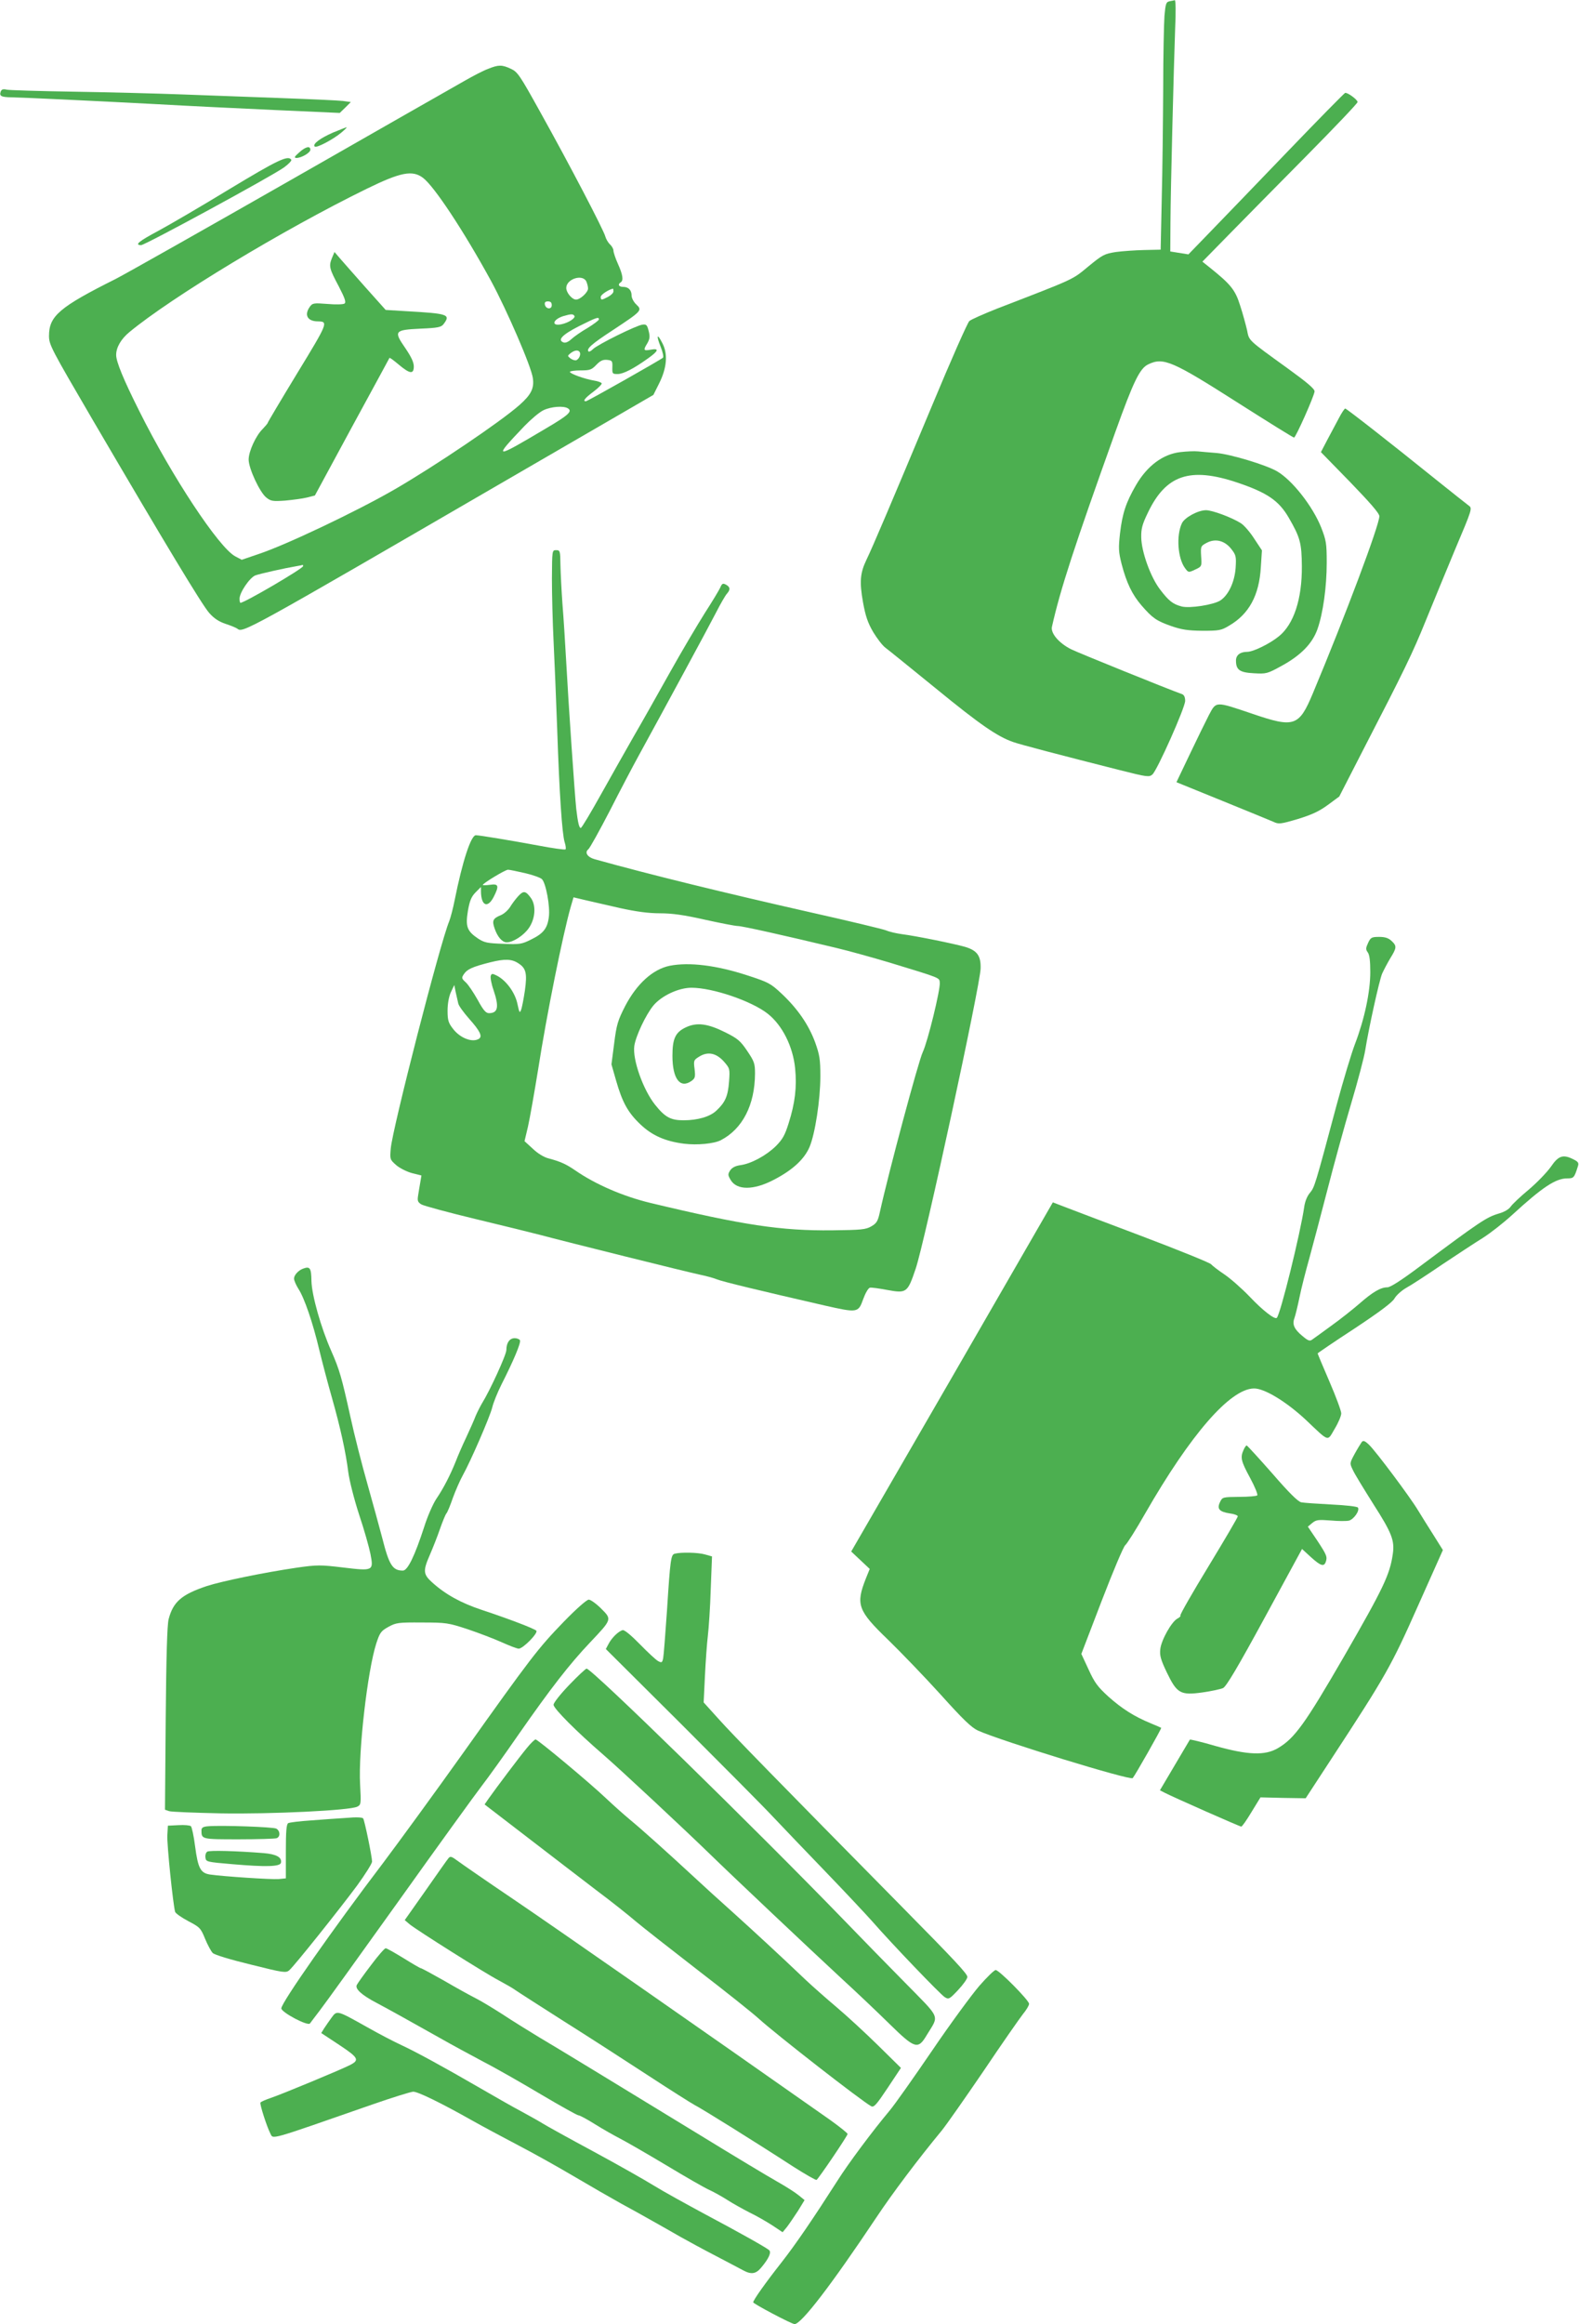
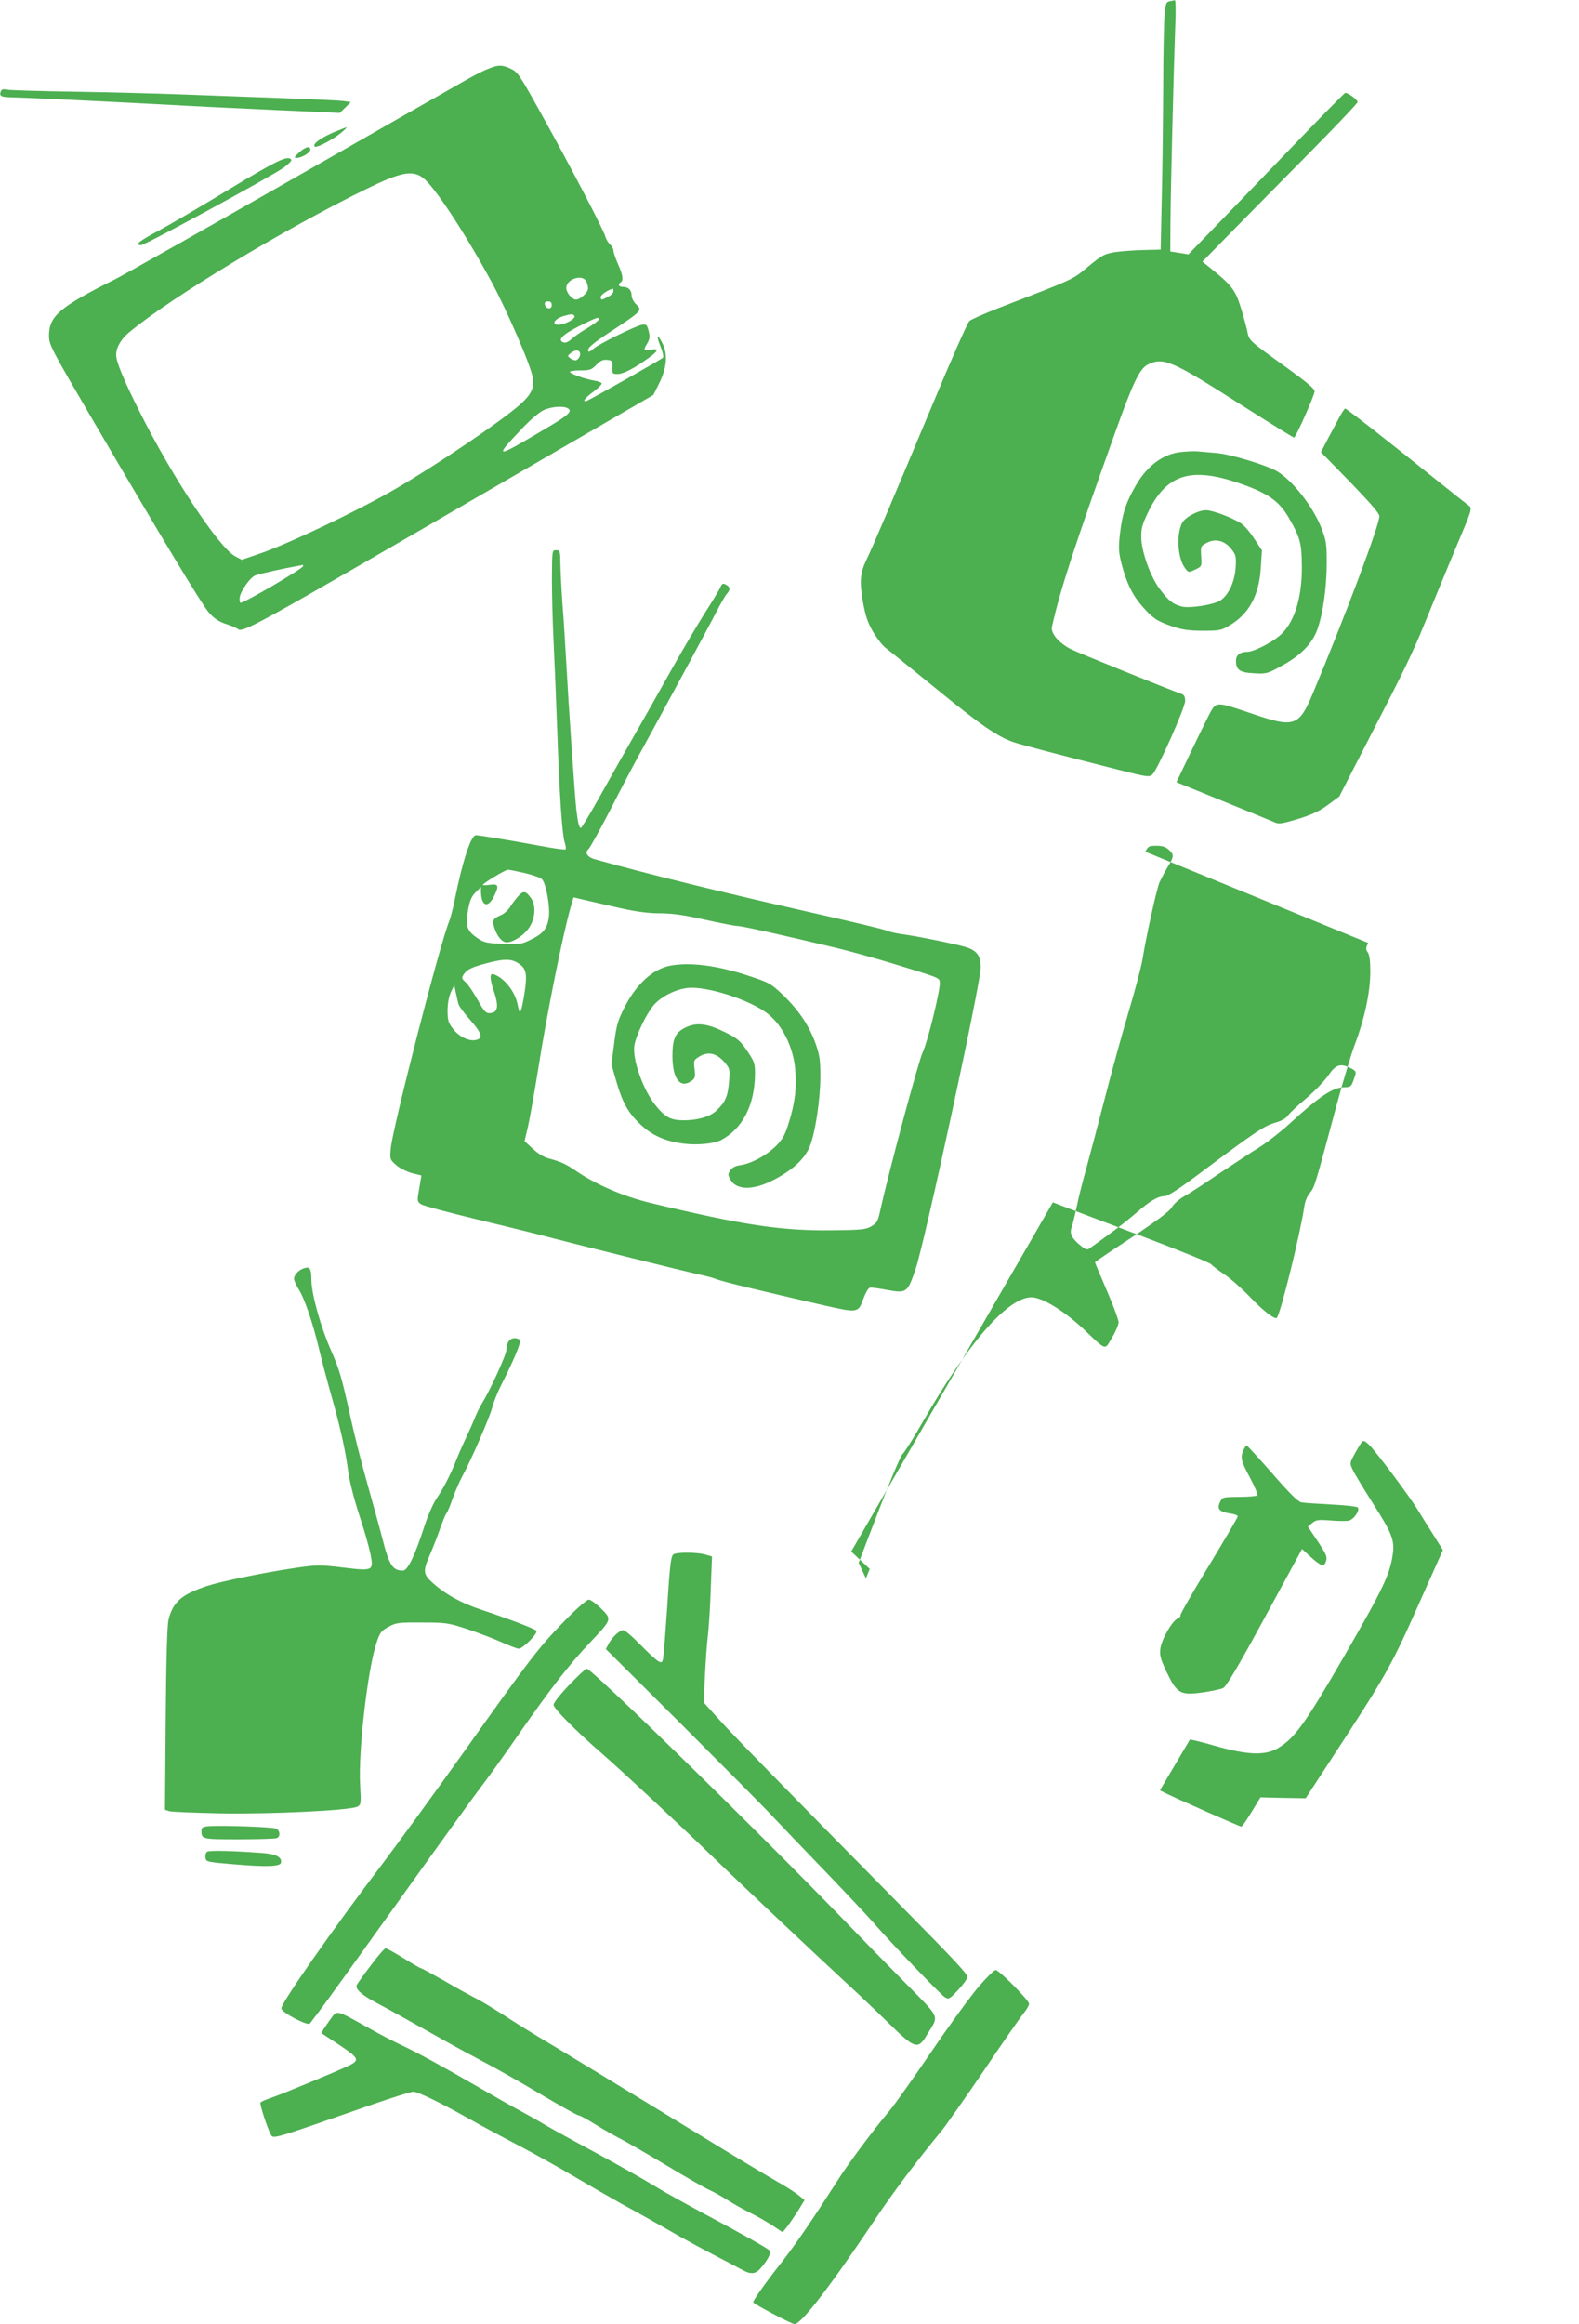
<svg xmlns="http://www.w3.org/2000/svg" version="1.0" width="870pt" height="1280pt" viewBox="0 0 870 1280" preserveAspectRatio="xMidYMid meet">
  <g transform="translate(0,1280) scale(0.1,-0.1)" fill="#4caf50" stroke="none">
    <path d="M6444 12793 c-19 -4 -22 -13 -28 -80 -3 -42 -7 -223 -7 -402 -1 -179 -4 -452 -8 -606 l-6 -280 -90 -2 c-49 -1 -120 -6 -157 -11 -63 -10 -73 -15 -152 -80 -90 -74 -65 -63 -503 -232 -73 -29 -141 -59 -152 -68 -10 -9 -103 -219 -206 -467 -225 -538 -327 -778 -361 -848 -35 -73 -39 -121 -19 -234 14 -77 26 -112 56 -164 22 -36 51 -74 67 -86 15 -11 141 -113 280 -226 242 -198 338 -264 425 -294 39 -14 273 -75 585 -154 154 -39 164 -40 182 -24 27 25 180 368 180 405 0 20 -6 33 -17 37 -79 28 -573 228 -611 247 -68 34 -114 89 -106 124 47 209 123 441 349 1072 100 279 135 351 181 373 84 41 132 20 502 -216 162 -103 297 -187 302 -187 9 0 110 226 113 254 1 14 -39 48 -148 127 -223 161 -212 151 -224 211 -7 29 -23 90 -38 135 -27 87 -52 117 -168 210 l-40 32 145 148 c80 81 272 277 428 434 155 157 282 290 282 297 0 13 -57 55 -69 50 -5 -2 -148 -147 -317 -323 -169 -176 -361 -375 -427 -443 l-119 -123 -50 8 -50 8 1 160 c1 185 18 849 26 1073 4 83 3 151 -2 151 -4 -1 -17 -4 -29 -6z" />
    <path d="M2690 12421 c-25 -9 -83 -39 -130 -66 -47 -26 -477 -272 -957 -546 -480 -274 -914 -519 -965 -545 -312 -156 -368 -205 -368 -314 0 -49 12 -71 241 -463 404 -690 601 -1016 641 -1062 27 -31 53 -48 91 -61 28 -9 57 -21 64 -26 31 -25 32 -25 1491 822 l802 465 32 64 c42 84 49 161 18 220 -29 58 -36 46 -10 -19 12 -29 17 -56 13 -60 -15 -13 -416 -240 -425 -240 -19 0 -5 18 42 53 28 21 48 42 45 46 -2 5 -22 12 -42 15 -53 9 -133 38 -133 48 0 4 26 8 58 8 52 0 61 3 87 30 23 24 37 30 60 28 28 -3 30 -6 29 -40 -1 -36 0 -38 29 -38 31 0 88 29 170 88 56 40 60 55 12 46 -40 -7 -42 -3 -18 36 13 23 15 37 7 67 -8 33 -13 38 -34 35 -32 -3 -248 -110 -273 -135 -10 -10 -21 -16 -24 -13 -14 14 16 41 134 118 159 105 163 109 129 141 -14 13 -26 35 -26 49 0 30 -17 48 -47 48 -24 0 -31 14 -13 25 16 10 12 41 -15 101 -14 31 -25 64 -25 74 0 9 -9 25 -19 34 -11 10 -22 30 -26 44 -8 33 -196 394 -359 686 -112 202 -124 220 -161 237 -49 23 -68 23 -125 0z m-360 -600 c61 -45 224 -291 376 -569 87 -161 222 -472 230 -535 8 -56 -10 -91 -73 -147 -105 -93 -467 -337 -688 -465 -211 -122 -603 -308 -752 -357 l-91 -31 -36 19 c-90 48 -349 440 -528 799 -88 175 -128 273 -128 310 0 42 27 88 73 126 232 192 847 564 1307 789 188 92 252 104 310 61z m900 -570 c5 -11 10 -29 10 -40 0 -21 -43 -61 -66 -61 -22 0 -54 38 -54 64 0 49 88 78 110 37z m150 -56 c0 -8 -13 -21 -30 -30 -36 -19 -40 -19 -40 0 0 12 44 41 68 45 1 0 2 -7 2 -15z m-340 -76 c0 -25 -33 -22 -38 4 -2 12 3 17 17 17 15 0 21 -6 21 -21z m125 -59 c7 -12 -33 -38 -72 -46 -59 -12 -47 28 14 46 39 11 51 12 58 0z m135 -19 c0 -5 -28 -26 -62 -47 -35 -20 -75 -48 -90 -62 -16 -15 -33 -22 -43 -18 -35 13 -8 42 84 89 96 48 111 54 111 38z m-106 -180 c8 -13 -3 -38 -19 -45 -7 -2 -21 2 -32 10 -17 14 -17 14 1 29 22 17 42 19 50 6z m-65 -310 c26 -16 4 -37 -115 -107 -296 -176 -300 -175 -124 10 36 37 83 77 105 87 42 20 111 25 134 10z m-1459 -869 c0 -13 -323 -202 -345 -202 -3 0 -5 10 -5 23 0 34 56 116 87 128 24 9 157 39 233 52 14 2 26 5 28 6 1 0 2 -3 2 -7z" />
-     <path d="M1829 11379 c-18 -45 -15 -58 38 -157 34 -66 41 -87 31 -94 -7 -5 -50 -6 -94 -2 -77 6 -82 5 -98 -17 -31 -45 -11 -79 46 -79 58 -1 55 -8 -114 -285 -90 -148 -163 -271 -163 -274 0 -3 -13 -18 -28 -34 -37 -36 -77 -123 -77 -168 0 -49 61 -180 97 -209 25 -20 35 -22 105 -17 42 4 96 11 120 17 l43 11 204 377 c113 207 206 379 207 381 2 2 25 -15 52 -38 61 -51 82 -53 82 -9 0 23 -15 54 -47 101 -65 94 -60 100 85 107 96 4 113 8 126 25 40 53 26 58 -204 71 l-115 7 -110 123 c-60 68 -124 140 -141 160 l-31 36 -14 -33z" />
    <path d="M4 12296 c-9 -25 2 -31 59 -32 64 -1 425 -18 806 -38 157 -9 447 -23 645 -32 l358 -16 31 30 30 30 -44 6 c-24 3 -179 10 -344 16 -165 6 -410 15 -545 20 -135 5 -400 12 -590 15 -190 3 -357 8 -372 11 -21 5 -29 2 -34 -10z" />
    <path d="M1835 12070 c-71 -31 -115 -64 -101 -77 9 -10 102 39 147 77 19 16 32 29 29 29 -3 0 -36 -13 -75 -29z" />
    <path d="M1648 11960 c-26 -23 -29 -29 -15 -30 28 0 77 29 77 45 0 24 -27 17 -62 -15z" />
    <path d="M1265 11759 c-154 -94 -331 -197 -392 -230 -109 -58 -134 -79 -95 -79 21 0 719 379 787 428 25 18 43 37 40 42 -17 27 -75 -1 -340 -161z" />
    <path d="M7377 10497 c-15 -28 -44 -82 -64 -120 l-35 -67 161 -165 c110 -114 161 -172 161 -188 0 -49 -186 -545 -367 -977 -76 -181 -102 -190 -333 -111 -205 69 -198 70 -239 -7 -18 -35 -66 -133 -106 -217 l-73 -153 251 -102 c139 -56 266 -109 283 -116 29 -14 39 -13 134 15 78 24 117 42 165 77 l64 47 139 271 c217 420 265 518 337 696 37 91 110 268 162 393 94 222 96 228 76 242 -11 8 -94 74 -184 146 -243 196 -490 389 -497 389 -4 0 -20 -24 -35 -53z" />
    <path d="M6503 10310 c-95 -11 -182 -75 -244 -182 -55 -95 -75 -155 -88 -266 -9 -81 -8 -102 9 -169 27 -103 58 -168 110 -228 60 -69 81 -84 163 -113 58 -20 91 -25 172 -26 92 0 104 2 147 28 110 64 166 167 175 323 l6 92 -43 65 c-23 36 -56 74 -74 85 -51 32 -157 71 -191 71 -44 0 -118 -40 -133 -72 -32 -68 -23 -194 18 -248 18 -24 19 -24 55 -7 37 17 37 18 33 74 -3 55 -2 56 32 74 48 25 100 11 136 -37 24 -31 26 -40 22 -103 -6 -77 -39 -148 -84 -178 -37 -24 -170 -45 -214 -33 -48 13 -70 30 -118 93 -52 67 -103 208 -104 288 -1 46 6 72 35 132 100 212 233 257 495 169 163 -55 228 -99 282 -192 64 -110 72 -141 73 -270 1 -179 -44 -317 -126 -384 -50 -41 -142 -86 -175 -86 -39 0 -62 -18 -62 -48 0 -51 20 -66 98 -70 69 -4 74 -3 154 41 106 58 169 123 197 202 31 88 51 234 51 366 0 107 -3 123 -31 195 -47 117 -160 261 -244 309 -61 35 -254 93 -331 100 -38 3 -85 7 -104 9 -19 2 -63 0 -97 -4z" />
    <path d="M3041 9613 c0 -87 4 -241 9 -343 5 -102 14 -320 20 -485 12 -356 27 -578 41 -623 6 -18 8 -36 5 -40 -4 -3 -71 6 -149 21 -145 27 -326 57 -345 57 -27 0 -74 -143 -117 -358 -9 -46 -23 -98 -30 -116 -50 -119 -312 -1139 -322 -1251 -5 -60 -5 -61 30 -92 20 -17 58 -36 87 -44 l52 -13 -6 -36 c-3 -19 -9 -51 -12 -72 -5 -31 -3 -38 17 -51 13 -8 150 -45 304 -82 154 -37 312 -76 350 -86 138 -37 821 -207 880 -219 33 -7 76 -18 95 -26 32 -13 236 -62 593 -144 182 -41 186 -41 213 35 12 33 28 61 37 63 8 2 50 -4 93 -12 109 -20 114 -17 159 116 49 143 356 1563 358 1654 2 70 -19 99 -85 119 -63 18 -270 60 -348 70 -30 4 -70 13 -88 21 -18 7 -205 52 -415 99 -473 107 -890 209 -1191 293 -39 11 -56 37 -35 54 9 7 62 103 119 213 56 110 128 247 160 305 143 261 383 704 424 784 25 49 52 96 61 106 20 22 19 37 -5 50 -17 9 -22 7 -32 -17 -7 -15 -45 -78 -85 -140 -39 -62 -127 -210 -194 -330 -67 -120 -155 -276 -197 -348 -41 -71 -121 -214 -179 -317 -58 -104 -108 -188 -113 -188 -9 0 -16 29 -25 105 -8 74 -43 581 -55 805 -6 107 -15 253 -21 324 -5 71 -10 167 -11 213 -1 79 -2 83 -24 83 -22 0 -22 -1 -23 -157z m-147 -1622 c43 -10 84 -25 92 -33 22 -22 46 -152 38 -209 -8 -63 -31 -91 -99 -124 -50 -25 -62 -27 -153 -23 -86 3 -103 6 -138 29 -61 41 -70 66 -56 152 10 57 19 78 42 102 l30 30 0 -25 c1 -79 37 -94 70 -30 31 61 28 74 -20 67 -22 -3 -40 -3 -40 -1 0 9 124 84 139 84 9 0 51 -9 95 -19z m521 -192 c91 -20 158 -29 221 -29 67 0 132 -9 247 -35 86 -19 168 -35 182 -35 24 0 248 -50 540 -120 72 -17 204 -54 295 -81 289 -88 275 -83 278 -111 4 -36 -66 -324 -94 -383 -24 -51 -188 -662 -236 -880 -11 -51 -18 -62 -47 -79 -31 -18 -55 -20 -215 -22 -283 -3 -489 28 -1003 151 -149 36 -300 101 -412 178 -52 36 -84 50 -148 67 -25 6 -60 27 -87 53 l-46 42 19 80 c10 44 35 186 56 315 47 302 136 743 180 897 l15 51 63 -15 c34 -8 121 -28 192 -44z m-558 -305 c42 -27 48 -56 35 -150 -7 -46 -16 -94 -21 -106 -7 -20 -10 -15 -20 33 -13 62 -61 128 -112 155 -26 13 -30 13 -35 0 -3 -9 3 -44 15 -78 32 -94 25 -128 -25 -128 -17 0 -31 16 -62 73 -22 39 -51 83 -65 96 -24 22 -25 25 -11 46 18 27 46 40 145 65 80 20 119 19 156 -6z m-332 -221 c3 -13 30 -50 60 -84 60 -67 74 -97 54 -110 -36 -23 -105 4 -144 56 -24 31 -29 46 -29 98 0 39 7 77 18 102 l19 40 8 -40 c5 -22 11 -50 14 -62z" />
    <path d="M2855 7864 c-14 -15 -34 -42 -45 -60 -11 -17 -33 -37 -50 -44 -44 -18 -50 -30 -35 -73 16 -47 42 -77 67 -77 35 0 94 38 122 79 36 52 41 126 10 167 -28 38 -40 40 -69 8z" />
    <path d="M3690 7481 c-93 -19 -181 -99 -245 -221 -41 -80 -48 -103 -61 -206 l-15 -116 26 -91 c34 -118 65 -175 134 -240 64 -61 137 -93 240 -106 72 -9 165 0 202 19 120 62 188 194 189 367 0 56 -4 67 -43 125 -37 55 -52 68 -120 102 -98 49 -158 57 -220 27 -56 -27 -72 -62 -72 -156 0 -126 42 -182 104 -139 21 15 23 22 18 66 -6 47 -5 50 26 69 47 29 93 20 136 -28 32 -37 33 -39 28 -109 -6 -81 -21 -115 -69 -160 -35 -34 -103 -54 -182 -54 -71 0 -102 17 -157 86 -66 83 -125 250 -114 324 8 54 63 171 105 222 45 54 139 98 210 98 117 0 331 -73 420 -143 80 -63 139 -180 151 -301 10 -102 0 -190 -36 -303 -20 -64 -33 -88 -70 -125 -53 -52 -136 -97 -195 -105 -28 -4 -46 -13 -57 -29 -13 -21 -13 -26 3 -53 34 -57 126 -57 237 1 103 53 168 113 197 180 31 72 60 262 60 390 0 94 -4 118 -29 188 -36 97 -96 184 -184 267 -61 57 -72 63 -189 101 -171 56 -321 74 -428 53z" />
-     <path d="M7538 7607 c-13 -28 -14 -36 -2 -52 10 -13 14 -48 14 -109 0 -109 -32 -259 -84 -395 -20 -52 -65 -202 -101 -335 -120 -449 -122 -454 -147 -485 -16 -18 -28 -49 -32 -78 -21 -145 -131 -591 -151 -611 -11 -11 -78 41 -148 115 -45 47 -109 103 -142 125 -33 22 -65 47 -72 55 -6 8 -181 79 -390 158 -208 78 -401 152 -430 163 l-52 20 -555 -962 -556 -961 51 -48 51 -48 -21 -52 c-57 -144 -45 -177 121 -337 71 -69 202 -205 290 -302 125 -139 170 -182 206 -199 129 -58 839 -276 853 -262 12 13 161 275 157 277 -2 1 -28 13 -58 25 -92 38 -159 81 -233 147 -58 53 -76 76 -109 149 l-40 86 112 292 c62 161 120 299 130 307 10 8 60 87 110 175 250 435 467 685 598 688 57 2 180 -73 287 -173 132 -125 117 -120 159 -49 20 33 36 71 36 85 0 13 -29 92 -65 175 -36 83 -65 153 -65 155 0 2 91 64 203 137 139 92 208 144 220 165 10 18 39 44 65 59 26 14 115 72 197 128 83 55 184 122 225 147 41 26 114 83 162 127 166 152 239 201 303 201 36 0 39 3 59 67 6 18 1 25 -23 37 -58 30 -84 22 -126 -40 -22 -31 -77 -88 -122 -126 -46 -38 -90 -80 -99 -93 -10 -15 -35 -30 -67 -39 -67 -20 -103 -44 -430 -288 -104 -78 -166 -118 -183 -118 -37 0 -81 -26 -154 -90 -36 -31 -105 -86 -154 -121 -48 -35 -96 -70 -105 -76 -14 -11 -23 -8 -55 19 -45 37 -57 64 -44 98 5 14 18 66 28 115 10 50 35 147 55 218 19 70 64 239 99 375 35 136 93 348 130 472 37 124 72 257 78 295 19 120 77 383 93 422 9 20 29 58 45 85 36 58 37 68 7 96 -17 16 -36 22 -68 22 -41 0 -47 -3 -61 -33z" />
+     <path d="M7538 7607 c-13 -28 -14 -36 -2 -52 10 -13 14 -48 14 -109 0 -109 -32 -259 -84 -395 -20 -52 -65 -202 -101 -335 -120 -449 -122 -454 -147 -485 -16 -18 -28 -49 -32 -78 -21 -145 -131 -591 -151 -611 -11 -11 -78 41 -148 115 -45 47 -109 103 -142 125 -33 22 -65 47 -72 55 -6 8 -181 79 -390 158 -208 78 -401 152 -430 163 l-52 20 -555 -962 -556 -961 51 -48 51 -48 -21 -52 l-40 86 112 292 c62 161 120 299 130 307 10 8 60 87 110 175 250 435 467 685 598 688 57 2 180 -73 287 -173 132 -125 117 -120 159 -49 20 33 36 71 36 85 0 13 -29 92 -65 175 -36 83 -65 153 -65 155 0 2 91 64 203 137 139 92 208 144 220 165 10 18 39 44 65 59 26 14 115 72 197 128 83 55 184 122 225 147 41 26 114 83 162 127 166 152 239 201 303 201 36 0 39 3 59 67 6 18 1 25 -23 37 -58 30 -84 22 -126 -40 -22 -31 -77 -88 -122 -126 -46 -38 -90 -80 -99 -93 -10 -15 -35 -30 -67 -39 -67 -20 -103 -44 -430 -288 -104 -78 -166 -118 -183 -118 -37 0 -81 -26 -154 -90 -36 -31 -105 -86 -154 -121 -48 -35 -96 -70 -105 -76 -14 -11 -23 -8 -55 19 -45 37 -57 64 -44 98 5 14 18 66 28 115 10 50 35 147 55 218 19 70 64 239 99 375 35 136 93 348 130 472 37 124 72 257 78 295 19 120 77 383 93 422 9 20 29 58 45 85 36 58 37 68 7 96 -17 16 -36 22 -68 22 -41 0 -47 -3 -61 -33z" />
    <path d="M1670 5813 c-27 -10 -50 -36 -50 -55 0 -10 11 -35 24 -56 33 -50 80 -188 115 -336 16 -66 47 -184 69 -261 48 -169 77 -302 91 -413 6 -46 32 -149 60 -235 28 -83 55 -180 62 -215 18 -94 16 -95 -151 -75 -125 15 -142 15 -255 -1 -183 -27 -411 -74 -495 -101 -140 -47 -186 -87 -211 -183 -8 -33 -13 -201 -16 -548 l-4 -501 23 -8 c13 -4 140 -9 283 -12 278 -5 716 16 754 37 20 10 21 16 15 123 -10 183 41 625 89 775 20 61 26 69 67 92 42 23 54 25 185 24 134 0 145 -2 252 -37 62 -21 146 -53 188 -72 42 -19 84 -35 93 -35 24 0 109 87 97 99 -12 12 -154 66 -302 115 -114 38 -199 85 -272 151 -50 45 -51 64 -12 153 16 37 41 100 55 141 14 40 30 79 35 85 6 6 22 45 36 86 15 41 40 98 55 125 43 77 149 321 162 373 6 26 29 83 51 127 65 128 108 229 102 243 -2 6 -16 12 -29 12 -28 0 -46 -25 -46 -65 0 -26 -90 -223 -135 -295 -11 -19 -27 -51 -35 -70 -7 -19 -30 -71 -51 -116 -21 -44 -47 -104 -58 -133 -30 -75 -68 -149 -107 -206 -18 -27 -49 -97 -67 -155 -52 -160 -91 -240 -117 -240 -57 0 -76 30 -114 180 -15 58 -52 191 -81 295 -30 105 -73 273 -95 375 -47 212 -59 256 -105 360 -56 126 -107 306 -109 385 -1 72 -8 82 -46 68z" />
    <path d="M7503 4858 c-5 -7 -23 -36 -39 -65 -28 -52 -28 -52 -10 -89 9 -21 61 -105 113 -188 102 -159 118 -201 107 -275 -16 -113 -52 -188 -267 -561 -217 -375 -274 -454 -366 -508 -71 -42 -166 -38 -344 12 -75 22 -139 37 -141 35 -1 -2 -39 -66 -84 -142 l-81 -137 27 -14 c51 -26 413 -186 421 -186 5 0 30 36 57 81 l49 80 124 -3 125 -2 143 219 c299 457 328 508 475 839 l138 309 -52 83 c-29 45 -67 107 -85 136 -43 72 -233 326 -270 361 -23 22 -32 25 -40 15z" />
    <path d="M6852 4815 c-19 -42 -15 -61 36 -155 26 -48 44 -92 39 -96 -4 -4 -49 -8 -99 -8 -91 -1 -93 -1 -106 -29 -18 -37 -4 -53 53 -62 25 -3 45 -11 45 -16 0 -6 -73 -130 -161 -275 -89 -146 -159 -268 -155 -271 3 -3 -4 -11 -16 -17 -32 -16 -90 -119 -95 -169 -4 -34 2 -57 36 -128 56 -116 75 -127 197 -110 49 7 100 18 113 24 18 9 81 115 230 389 l205 377 49 -45 c52 -47 71 -54 81 -28 11 29 6 40 -46 119 l-52 77 24 20 c22 18 34 19 101 14 42 -4 87 -4 101 -1 27 7 61 55 50 72 -4 6 -65 13 -147 17 -77 4 -151 9 -165 12 -18 3 -69 54 -160 159 -74 84 -138 154 -141 154 -3 1 -11 -10 -17 -24z" />
    <path d="M3718 4243 c-21 -5 -25 -28 -43 -313 -9 -129 -18 -247 -21 -262 -5 -25 -8 -27 -27 -17 -12 6 -57 48 -101 93 -48 49 -85 80 -95 78 -22 -5 -60 -41 -78 -76 l-15 -28 414 -412 c227 -227 456 -457 508 -513 52 -55 183 -192 291 -304 108 -112 222 -234 255 -271 110 -126 376 -403 399 -417 22 -14 26 -12 74 39 28 30 51 62 51 72 0 17 -66 88 -370 396 -658 667 -927 942 -999 1023 l-84 93 7 145 c4 81 11 180 16 221 5 41 13 157 16 257 l7 181 -39 11 c-38 11 -132 13 -166 4z" />
    <path d="M3106 3868 c-142 -147 -179 -195 -551 -718 -159 -223 -359 -497 -444 -610 -273 -359 -561 -770 -561 -801 0 -22 147 -100 158 -83 4 6 28 37 53 70 25 32 223 307 439 609 216 303 421 586 455 630 34 44 126 172 204 285 175 251 279 385 392 504 122 129 121 127 61 187 -27 27 -58 49 -68 49 -11 0 -67 -49 -138 -122z" />
    <path d="M3136 3520 c-48 -50 -86 -98 -86 -109 0 -21 127 -148 275 -276 97 -84 444 -408 584 -544 123 -120 550 -523 726 -686 83 -76 202 -189 266 -252 141 -138 157 -143 206 -60 68 112 80 83 -123 290 -99 100 -249 254 -334 342 -486 502 -1389 1385 -1418 1385 -5 0 -48 -40 -96 -90z" />
-     <path d="M2903 3173 c-40 -48 -170 -221 -211 -279 l-22 -32 233 -179 c127 -98 300 -230 382 -293 83 -62 181 -140 218 -172 37 -31 191 -152 341 -268 151 -116 303 -237 338 -269 96 -87 566 -453 618 -481 15 -8 29 8 91 101 l73 110 -125 123 c-68 67 -171 162 -229 211 -58 49 -134 116 -170 150 -146 139 -273 256 -399 370 -74 66 -173 156 -220 200 -146 135 -283 258 -351 314 -36 30 -94 82 -130 116 -88 84 -377 325 -389 325 -5 0 -27 -21 -48 -47z" />
-     <path d="M1910 2788 c-47 -3 -135 -9 -197 -14 -61 -4 -118 -11 -125 -15 -10 -6 -13 -45 -13 -156 l0 -148 -40 -4 c-39 -3 -301 14 -378 25 -52 8 -66 34 -82 155 -7 56 -18 106 -23 111 -5 5 -36 8 -68 6 l-59 -3 -3 -53 c-3 -49 32 -386 43 -422 3 -8 35 -31 73 -51 63 -33 68 -38 92 -97 14 -34 33 -69 42 -78 9 -10 99 -37 210 -64 180 -45 194 -47 212 -31 27 23 277 336 374 467 45 62 82 121 82 131 0 27 -41 226 -49 238 -4 6 -38 8 -91 3z" />
    <path d="M1148 2742 c-29 -2 -38 -8 -38 -22 0 -50 -1 -50 205 -50 106 0 200 3 209 6 22 8 20 41 -2 53 -18 9 -300 19 -374 13z" />
    <path d="M1142 2602 c-8 -5 -12 -20 -10 -33 3 -23 7 -24 148 -36 185 -16 264 -14 268 8 6 30 -25 47 -95 53 -150 12 -299 16 -311 8z" />
-     <path d="M2471 2566 c-7 -8 -63 -88 -126 -178 l-115 -163 27 -23 c39 -32 413 -268 491 -309 35 -19 76 -42 91 -53 14 -10 134 -87 266 -171 132 -83 341 -218 465 -299 124 -81 241 -155 260 -165 36 -18 327 -199 541 -338 66 -42 124 -75 128 -73 12 8 171 243 171 253 0 5 -44 40 -97 78 -709 498 -1524 1066 -1743 1214 -151 102 -291 199 -311 214 -31 23 -38 25 -48 13z" />
    <path d="M2045 1978 c-39 -51 -74 -100 -79 -110 -11 -21 25 -55 109 -99 66 -35 183 -100 350 -194 61 -35 169 -93 240 -131 72 -37 215 -119 319 -181 105 -62 196 -113 203 -113 7 0 48 -22 91 -49 43 -27 105 -62 138 -79 33 -17 146 -82 253 -146 106 -64 214 -126 239 -137 26 -12 71 -37 99 -55 29 -19 85 -50 124 -70 40 -19 96 -52 127 -72 l54 -36 24 29 c13 17 40 57 61 89 l36 59 -32 26 c-18 15 -71 49 -119 76 -48 27 -238 141 -422 254 -516 315 -775 473 -890 541 -58 35 -148 91 -201 126 -53 34 -119 74 -147 88 -28 14 -106 57 -173 96 -67 38 -126 70 -130 70 -4 0 -47 25 -95 55 -49 30 -93 55 -99 55 -6 0 -42 -41 -80 -92z" />
    <path d="M5396 1863 c-42 -49 -160 -209 -261 -358 -101 -148 -206 -297 -234 -330 -93 -111 -226 -289 -286 -384 -139 -217 -230 -350 -308 -450 -89 -113 -157 -209 -157 -221 0 -8 212 -120 228 -120 37 0 202 215 449 585 91 137 233 325 361 480 27 33 131 182 232 330 100 149 198 289 216 312 19 23 34 48 34 57 0 19 -165 186 -184 186 -8 0 -48 -39 -90 -87z" />
    <path d="M1827 1688 c-13 -18 -32 -45 -41 -59 l-16 -26 100 -66 c107 -71 112 -83 57 -111 -54 -27 -379 -162 -434 -180 -29 -10 -55 -21 -58 -26 -5 -8 35 -132 54 -169 18 -34 -22 -45 561 158 112 39 215 71 227 71 26 0 153 -62 318 -155 60 -34 178 -97 260 -140 83 -43 222 -121 310 -173 88 -52 203 -118 255 -147 52 -28 131 -72 175 -97 44 -25 114 -64 155 -88 41 -23 129 -71 195 -105 66 -35 134 -70 150 -79 44 -24 70 -20 99 15 42 50 58 85 43 97 -23 18 -164 97 -352 197 -104 56 -231 126 -281 157 -50 31 -200 116 -335 189 -134 72 -260 142 -279 154 -19 12 -71 41 -115 65 -44 23 -147 82 -230 130 -211 122 -349 197 -430 235 -38 17 -126 63 -195 102 -164 92 -163 92 -193 51z" />
  </g>
</svg>